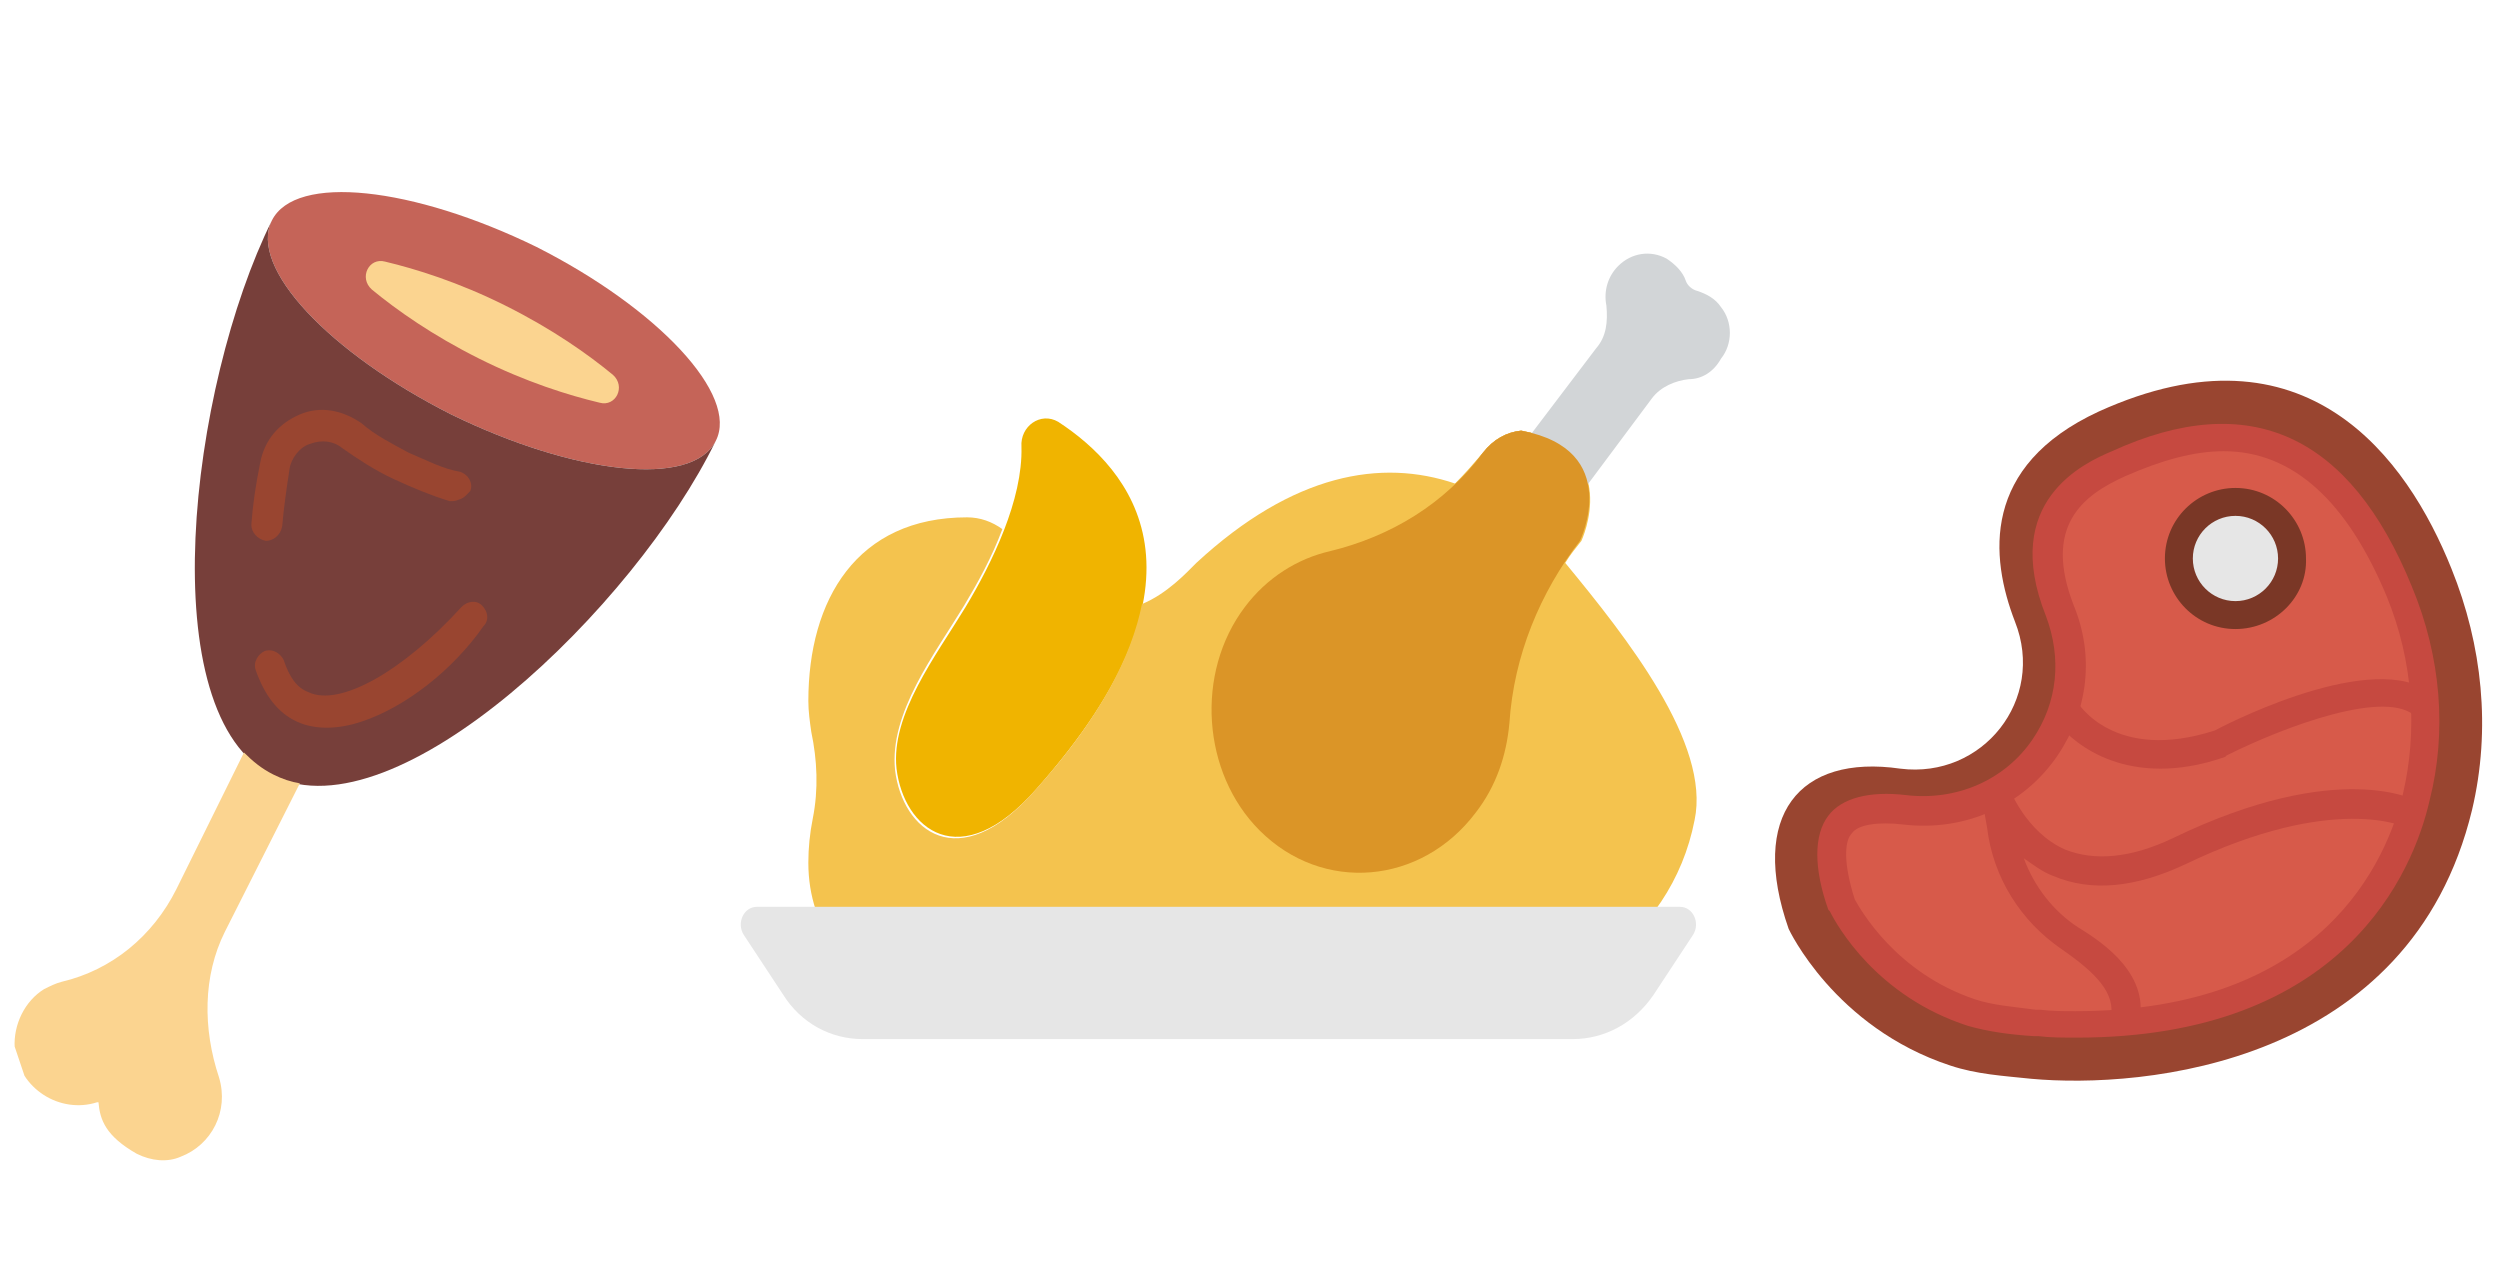
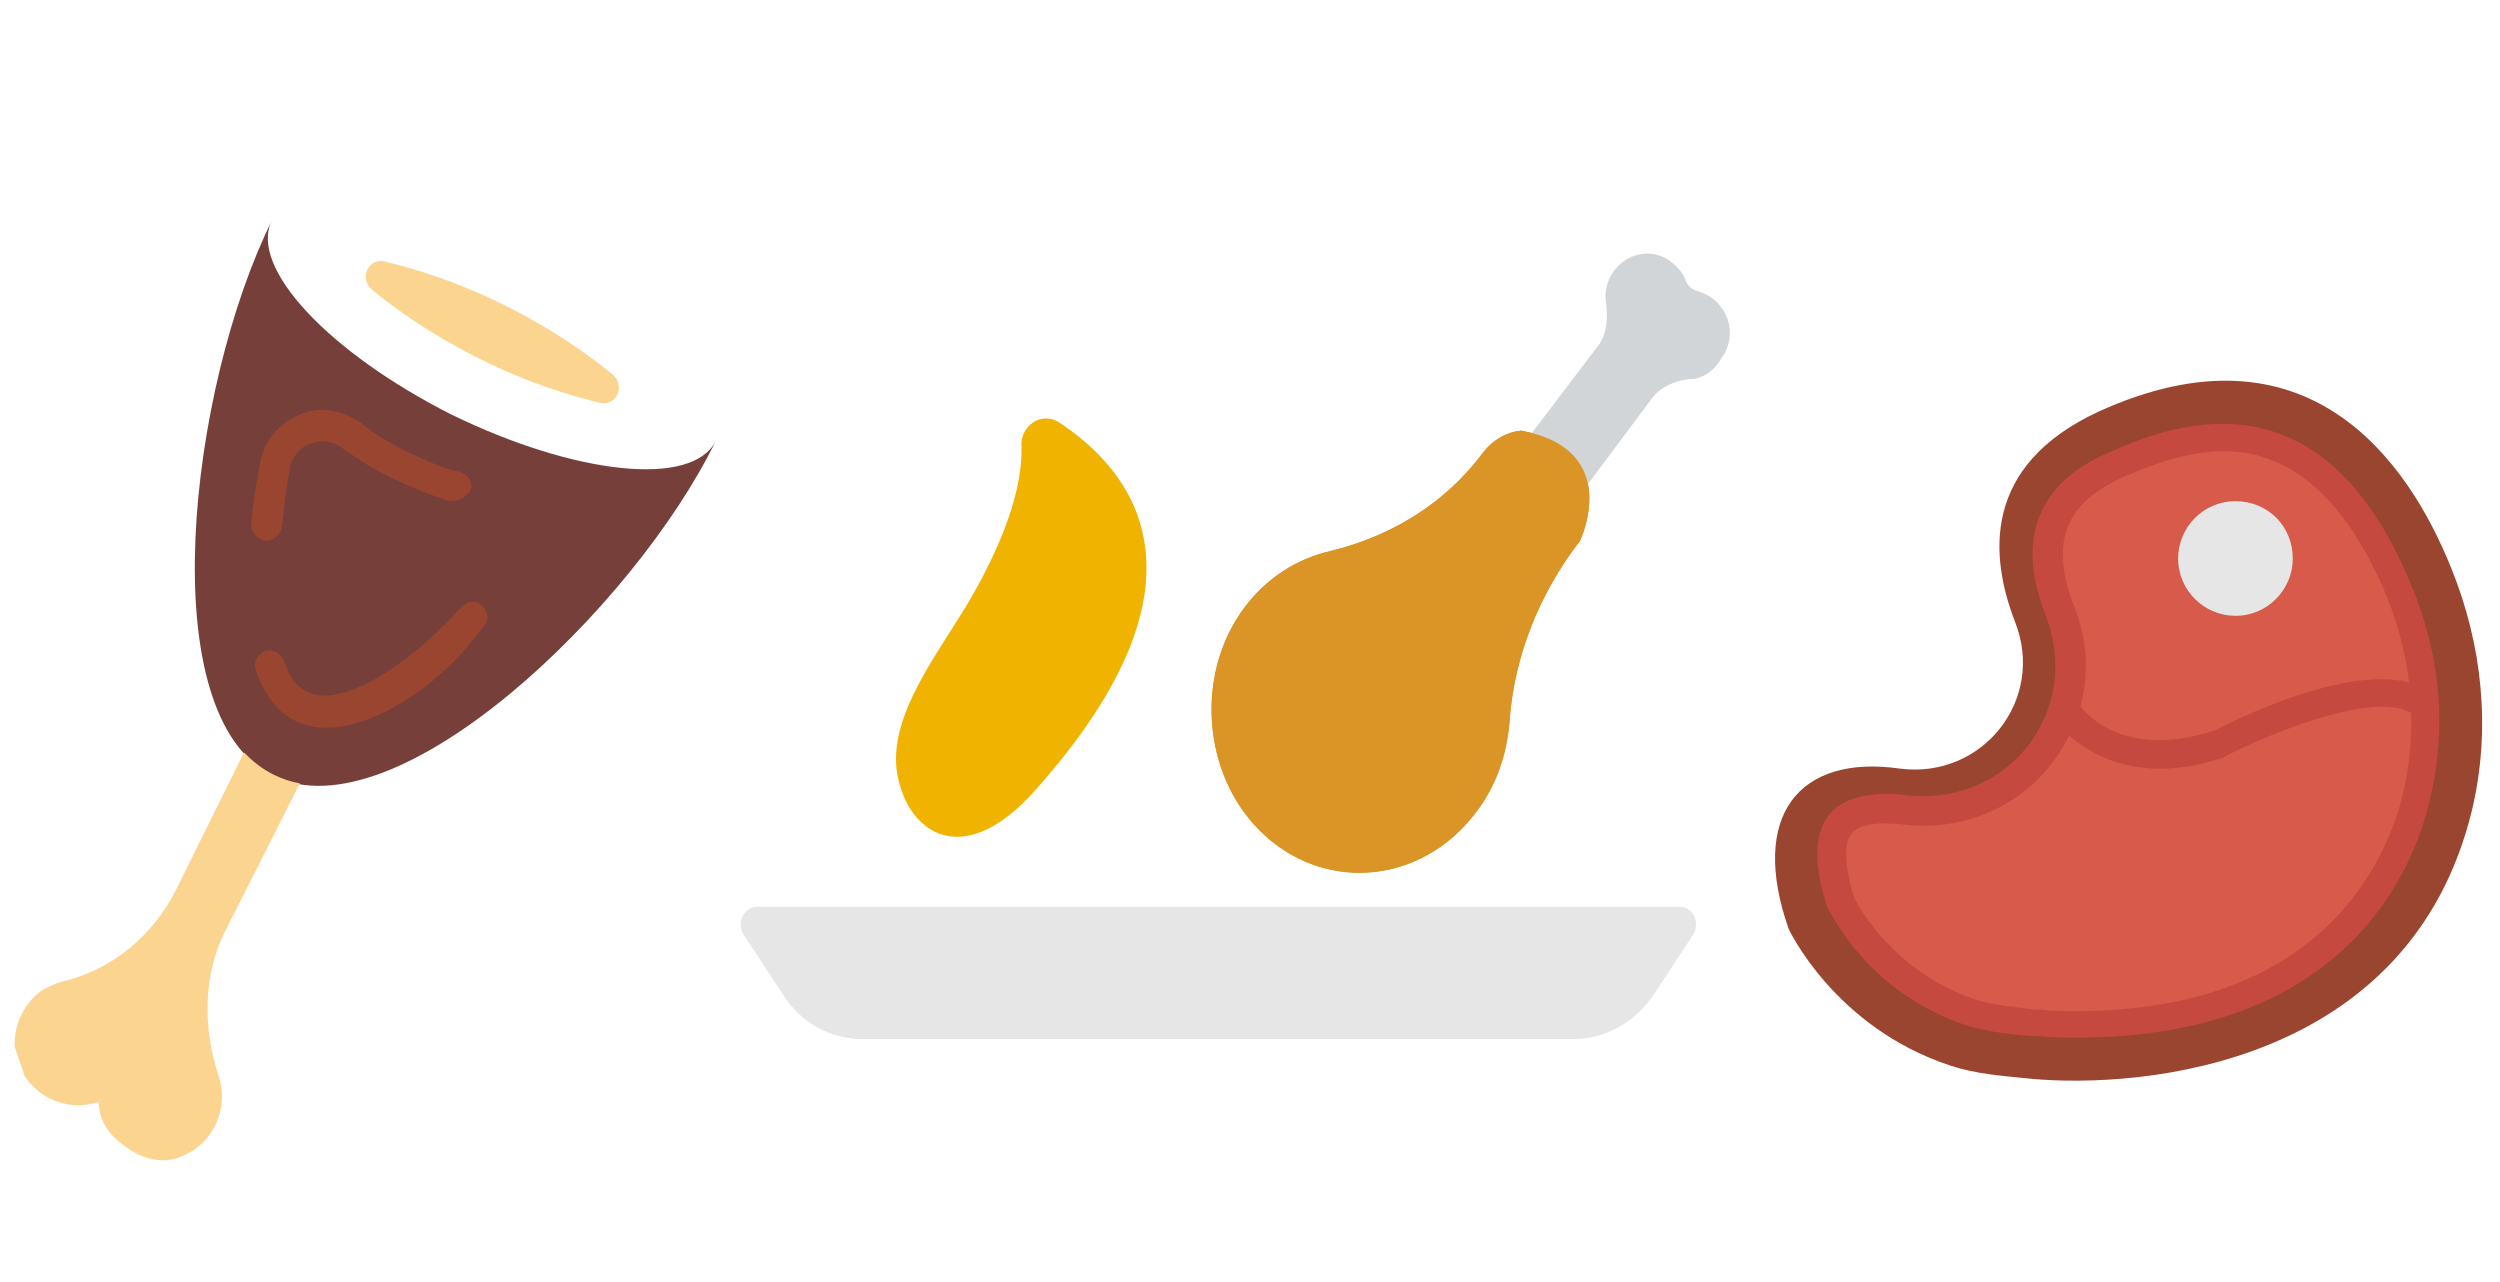
<svg xmlns="http://www.w3.org/2000/svg" xmlns:xlink="http://www.w3.org/1999/xlink" version="1.1" id="Capa_1" x="0px" y="0px" viewBox="0 0 170.1 87.2" style="enable-background:new 0 0 170.1 87.2;" xml:space="preserve">
  <style type="text/css">
	.st0{fill:#DB9527;}
	.st1{clip-path:url(#SVGID_2_);fill:#F0B400;}
	.st2{fill:#F4C34E;}
	.st3{fill:#D2D5D7;}
	.st4{clip-path:url(#SVGID_4_);fill:#DB9527;}
	.st5{clip-path:url(#SVGID_6_);fill:#E6E6E6;}
	.st6{clip-path:url(#SVGID_8_);fill:#994530;}
	.st7{fill:#D75A4A;}
	.st8{fill:#C64940;}
	.st9{fill:#E6E6E6;}
	.st10{fill:#7A3726;}
	.st11{clip-path:url(#SVGID_10_);fill:#C56458;}
	.st12{fill:#FBD490;}
	.st13{clip-path:url(#SVGID_12_);fill:#773F3A;}
	.st14{clip-path:url(#SVGID_14_);fill:#FBD490;}
	.st15{fill:#994530;}
</style>
  <g>
    <g>
      <path class="st0" d="M103.5,29.3c-1,0.1-1.9,0.6-2.6,1.5c-2.6,3.5-6.3,5.7-10.4,6.7c-2.2,0.5-4.3,1.8-5.8,3.8    c-3.4,4.5-2.9,11.3,1,15.2c4.3,4.3,11,3.7,14.7-1.2c1.4-1.8,2.1-3.9,2.3-6.1c0.3-4.6,2.1-8.9,4.8-12.4    C107.5,36.8,110.5,30.6,103.5,29.3L103.5,29.3z" />
      <g>
        <g>
          <g>
            <defs>
              <rect id="SVGID_1_" x="50.4" y="16.5" width="67.7" height="62.4" />
            </defs>
            <clipPath id="SVGID_2_">
              <use xlink:href="#SVGID_1_" style="overflow:visible;" />
            </clipPath>
            <path class="st1" d="M65.7,41.3c1.8-3,3.9-7.3,3.8-10.9C69.4,29,70.8,28,72,28.7c4.9,3.2,11.3,10.6-1.5,25       c-5.2,5.9-9,2.7-9.5-1.4C60.6,48.6,63.7,44.6,65.7,41.3L65.7,41.3z" />
          </g>
        </g>
      </g>
-       <path class="st2" d="M106.5,38.3c0.3-0.5,0.7-1,1.1-1.5c0,0,2.9-6.2-4.1-7.5c-1,0.1-1.9,0.6-2.6,1.5c-0.6,0.7-1.2,1.4-1.9,2.1    c-5-1.7-11-0.7-17.6,5.4c-0.7,0.7-2,2.1-3.7,2.8c-0.7,3.5-2.8,7.7-7.3,12.7c-5.2,5.9-9,2.7-9.5-1.4c-0.4-3.9,2.7-7.9,4.7-11.2    c0.9-1.5,1.9-3.3,2.6-5.2c-0.7-0.5-1.5-0.8-2.4-0.8c-7.5,0-10.8,5.6-10.8,12.5c0,0.7,0.1,1.4,0.2,2.1c0.4,1.9,0.5,3.9,0.1,5.9    c-0.2,1-0.3,2-0.3,3c0,2.3,0.7,4.2,1.8,5.8c1.2-0.9,2.6-1.4,4.1-1.4c3.1,0,5.7,2.1,6.7,5.1h0.8c1-3,3.6-5.1,6.7-5.1    s5.7,2.1,6.7,5.1h0.8c1-3,3.6-5.1,6.7-5.1s5.7,2.1,6.7,5.1h0.8c1-3,3.6-5.1,6.7-5.1c2.1,0,4,1,5.3,2.6c3.4-2.5,5.7-5.8,6.5-9.9    C116.4,50.6,110.7,43.4,106.5,38.3L106.5,38.3z" />
      <path class="st3" d="M117.1,20.9c-0.4-0.6-1-0.9-1.6-1.1c-0.4-0.1-0.7-0.4-0.8-0.7c-0.2-0.6-0.7-1.1-1.3-1.5    c-1.1-0.6-2.4-0.4-3.3,0.5c-0.7,0.7-1,1.7-0.8,2.7c0.1,1.1,0,2.1-0.7,2.9l-4.4,5.8c2.5,0.7,3.5,2.1,3.8,3.5l4.4-5.9    c0.6-0.8,1.6-1.2,2.5-1.3c0.9,0,1.7-0.5,2.2-1.4C117.9,23.4,117.9,21.9,117.1,20.9L117.1,20.9z" />
      <g>
        <g>
          <g>
            <defs>
              <rect id="SVGID_3_" x="50.4" y="16.5" width="67.7" height="62.4" />
            </defs>
            <clipPath id="SVGID_4_">
              <use xlink:href="#SVGID_3_" style="overflow:visible;" />
            </clipPath>
            <path class="st4" d="M103.5,29.3c-1,0.1-1.9,0.6-2.6,1.5c-2.6,3.5-6.3,5.7-10.4,6.7c-2.2,0.5-4.3,1.8-5.8,3.8       c-3.4,4.5-2.9,11.3,1,15.2c4.3,4.3,11,3.7,14.7-1.2c1.4-1.8,2.1-3.9,2.3-6.1c0.3-4.6,2.1-8.9,4.8-12.4       C107.5,36.8,110.5,30.6,103.5,29.3L103.5,29.3z" />
          </g>
        </g>
      </g>
      <g>
        <g>
          <g>
            <defs>
              <rect id="SVGID_5_" x="50.4" y="16.5" width="67.7" height="62.4" />
            </defs>
            <clipPath id="SVGID_6_">
              <use xlink:href="#SVGID_5_" style="overflow:visible;" />
            </clipPath>
            <path class="st5" d="M107,70.7H58.7c-2.2,0-4.2-1.1-5.4-3l-2.7-4.1c-0.5-0.8,0-1.9,0.9-1.9h62.8c0.9,0,1.4,1.1,0.9,1.9       l-2.7,4.1C111.2,69.6,109.2,70.7,107,70.7L107,70.7z" />
          </g>
        </g>
      </g>
    </g>
    <g>
      <g>
        <g>
          <g>
            <defs>
              <rect id="SVGID_7_" x="120.8" y="25.4" width="48.1" height="49.3" />
            </defs>
            <clipPath id="SVGID_8_">
              <use xlink:href="#SVGID_7_" style="overflow:visible;" />
            </clipPath>
-             <path class="st6" d="M121.7,63.2c0,0,3.1,6.7,11,9.3c1.8,0.6,3.6,0.7,5.5,0.9c7.6,0.7,25.8-0.9,30-18.3       c1.3-5.5,0.7-11.2-1.4-16.4c-3-7.5-9.9-17.1-24-10.7c-8,3.7-7.4,9.9-5.7,14.3c2.1,5.3-2.2,10.7-7.8,10       C122.4,51.3,119,55.5,121.7,63.2L121.7,63.2z" />
+             <path class="st6" d="M121.7,63.2c0,0,3.1,6.7,11,9.3c1.8,0.6,3.6,0.7,5.5,0.9c7.6,0.7,25.8-0.9,30-18.3       c1.3-5.5,0.7-11.2-1.4-16.4c-3-7.5-9.9-17.1-24-10.7c-8,3.7-7.4,9.9-5.7,14.3c2.1,5.3-2.2,10.7-7.8,10       C122.4,51.3,119,55.5,121.7,63.2L121.7,63.2" />
          </g>
        </g>
      </g>
      <path class="st7" d="M125.3,61.5c0.4,0.8,3,5.4,8.8,7.3c1.3,0.4,2.8,0.6,4.3,0.7h0.3c0.8,0.1,1.6,0.1,2.5,0.1    c17.6,0,22.1-10.8,23.2-15.5c1.1-4.5,0.7-9.4-1.2-14c-2.8-6.9-6.9-10.5-12-10.5c-2.1,0-4.5,0.6-7.1,1.8c-2.9,1.3-6.4,3.8-4,10    c1.2,3.1,0.9,6.5-1,9.3c-2.1,3.1-5.8,4.7-9.6,4.2c-0.5-0.1-0.9-0.1-1.4-0.1c-1,0-2.4,0.2-3.1,1.1C124.4,57,124.5,59.1,125.3,61.5    L125.3,61.5z" />
      <path class="st8" d="M141.3,70.6c-0.9,0-1.8,0-2.6-0.1h-0.3c-1.6-0.1-3.1-0.3-4.5-0.7c-6.2-2-8.9-6.8-9.4-7.8l-0.1-0.1    c-1-2.8-1-5.1,0-6.4c0.9-1.2,2.8-1.7,5.3-1.4c3.4,0.4,6.7-1,8.6-3.8c1.7-2.5,2-5.5,0.9-8.4c-3.1-7.8,2.6-10.4,4.5-11.2    c9.4-4.3,16.2-1.1,20.4,9.2c2,4.8,2.4,9.9,1.2,14.6C164.2,59.3,159.5,70.6,141.3,70.6L141.3,70.6z M126.2,61.2    c0.4,0.7,2.8,5,8.2,6.8c1.2,0.4,2.6,0.5,4.1,0.7h0.3c0.8,0.1,1.6,0.1,2.4,0.1c16.9,0,21.2-10.3,22.3-14.8c1-4.3,0.7-9-1.1-13.4    c-2.7-6.5-6.4-9.9-11.1-9.9c-2,0-4.2,0.6-6.7,1.7c-2.9,1.3-5.6,3.4-3.5,8.8c1.4,3.4,1,7.1-1.1,10.2c-2.3,3.4-6.3,5.2-10.5,4.7    c-1.7-0.2-3.1,0-3.5,0.6C125.5,57.2,125.4,58.7,126.2,61.2L126.2,61.2z" />
      <path class="st9" d="M156,38c0,2.1-1.7,3.9-3.9,3.9c-2.1,0-3.9-1.7-3.9-3.9c0-2.1,1.7-3.9,3.9-3.9S156,35.8,156,38L156,38z" />
-       <path class="st10" d="M152.1,42.8c-2.7,0-4.8-2.2-4.8-4.8c0-2.7,2.2-4.8,4.8-4.8c2.7,0,4.8,2.2,4.8,4.8    C157,40.6,154.8,42.8,152.1,42.8L152.1,42.8z M152.1,35.1c-1.6,0-2.9,1.3-2.9,2.9c0,1.6,1.3,2.9,2.9,2.9c1.6,0,2.9-1.3,2.9-2.9    C155,36.4,153.7,35.1,152.1,35.1L152.1,35.1z" />
-       <path class="st8" d="M145.5,69.8l-1.9-0.5c0.4-1.7-1-3.1-3.3-4.7c-2.8-1.9-4.7-4.9-5.1-8.3c-0.2-1.2-0.4-2.2-0.4-2.2l1.9-0.5    c0,0,1.1,3,3.8,4.2c2,0.8,4.5,0.6,7.4-0.8c11.2-5.4,16.5-2.6,16.7-2.4l-0.9,1.7c0,0-4.8-2.4-15,2.5c-3.4,1.6-6.4,1.9-9,0.8    c-0.8-0.3-1.4-0.8-2-1.2c0.7,1.9,2,3.6,3.7,4.7C143.2,64.2,146.4,66.4,145.5,69.8L145.5,69.8z" />
      <path class="st8" d="M147,52.3c-5.2,0-7.4-3.6-7.4-3.6l1.7-1l-0.8,0.5l0.8-0.5c0.1,0.2,2.6,4.2,9.4,2c1.5-0.8,11.6-5.8,15.1-2.2    l-1.4,1.3c-1.9-2-8.9,0.6-12.9,2.6l-0.1,0.1C149.7,52.1,148.2,52.3,147,52.3L147,52.3z" />
    </g>
  </g>
  <g>
    <g>
      <g>
        <defs>
          <rect id="SVGID_9_" x="-6.4" y="14.1" transform="matrix(0.948 -0.319 0.319 0.948 -12.934 9.735)" width="59.2" height="60.5" />
        </defs>
        <clipPath id="SVGID_10_">
          <use xlink:href="#SVGID_9_" style="overflow:visible;" />
        </clipPath>
-         <path class="st11" d="M48.7,30c-1.6,3.2-9.6,2.3-18-1.8C22.4,24,16.9,18.2,18.5,15s9.6-2.3,18,1.8C44.8,21,50.3,26.9,48.7,30     L48.7,30z" />
      </g>
    </g>
    <path class="st12" d="M32.6,24.4c-3.2-1.6-5.6-3.3-7.3-4.7c-0.9-0.8-0.2-2.2,0.9-1.9c2.1,0.5,5,1.4,8.2,3c3.2,1.6,5.6,3.3,7.3,4.7   c0.9,0.8,0.2,2.2-0.9,1.9C38.7,26.9,35.8,26,32.6,24.4L32.6,24.4z" />
    <g>
      <g>
        <defs>
          <rect id="SVGID_11_" x="-6.4" y="14.1" transform="matrix(0.948 -0.319 0.319 0.948 -12.934 9.735)" width="59.2" height="60.5" />
        </defs>
        <clipPath id="SVGID_12_">
          <use xlink:href="#SVGID_11_" style="overflow:visible;" />
        </clipPath>
        <path class="st13" d="M30.7,28.2C22.4,24,16.9,18.2,18.5,15c-5.6,11.3-8.3,33.7,0.1,37.8C27,56.9,43.2,41.3,48.7,30     C47.1,33.2,39.1,32.3,30.7,28.2L30.7,28.2z" />
      </g>
      <g>
        <defs>
          <rect id="SVGID_13_" x="-6.4" y="14.1" transform="matrix(0.948 -0.319 0.319 0.948 -12.934 9.735)" width="59.2" height="60.5" />
        </defs>
        <clipPath id="SVGID_14_">
          <use xlink:href="#SVGID_13_" style="overflow:visible;" />
        </clipPath>
        <path class="st14" d="M20.4,53.3c-0.6-0.1-1.2-0.3-1.8-0.6c-0.8-0.4-1.4-0.9-2-1.5L12,60.5c-1.6,3.2-4.4,5.5-7.8,6.3     c-0.4,0.1-0.8,0.3-1.2,0.5c-1.3,0.8-2.1,2.4-2,4c0.3,2.8,3.1,4.5,5.6,3.7l0.1,0c0.1,1.2,0.5,2.3,2.6,3.5c1,0.5,2.1,0.6,3,0.2     c2.1-0.8,3.3-3.1,2.6-5.4l0,0c-1.1-3.3-1.1-6.9,0.4-9.9L20.4,53.3z" />
      </g>
    </g>
    <path class="st15" d="M31.2,34c-0.2,0.1-0.4,0.1-0.6,0.1c-1.3-0.4-2.5-0.9-3.8-1.5c-1.3-0.6-2.5-1.4-3.5-2.1   c-0.6-0.5-1.4-0.6-2.2-0.3c-0.7,0.2-1.3,1-1.4,1.7c-0.2,1.3-0.4,2.7-0.5,3.9c-0.1,0.6-0.6,1-1.1,1c-0.6-0.1-1-0.6-1-1.1   c0.1-1.4,0.3-2.7,0.6-4.2c0.3-1.6,1.3-2.7,2.7-3.3c1.4-0.6,2.9-0.3,4.2,0.6c0.9,0.8,2.1,1.4,3.2,2c1.2,0.5,2.3,1.1,3.5,1.3   c0.6,0.2,0.9,0.8,0.7,1.3C31.8,33.6,31.6,33.9,31.2,34L31.2,34z" />
    <path class="st15" d="M24.6,49.1c-1.5,0.5-3.1,0.6-4.4,0s-2.2-1.8-2.8-3.5c-0.2-0.6,0.2-1.1,0.6-1.3c0.6-0.2,1.1,0.2,1.3,0.6   c0.4,1.2,0.9,1.9,1.7,2.2c2.1,1,6.4-1.4,10.4-5.8c0.4-0.4,1-0.5,1.4-0.1c0.4,0.4,0.5,1,0.1,1.4C30.8,45.6,27.6,48.1,24.6,49.1   L24.6,49.1z" />
  </g>
</svg>